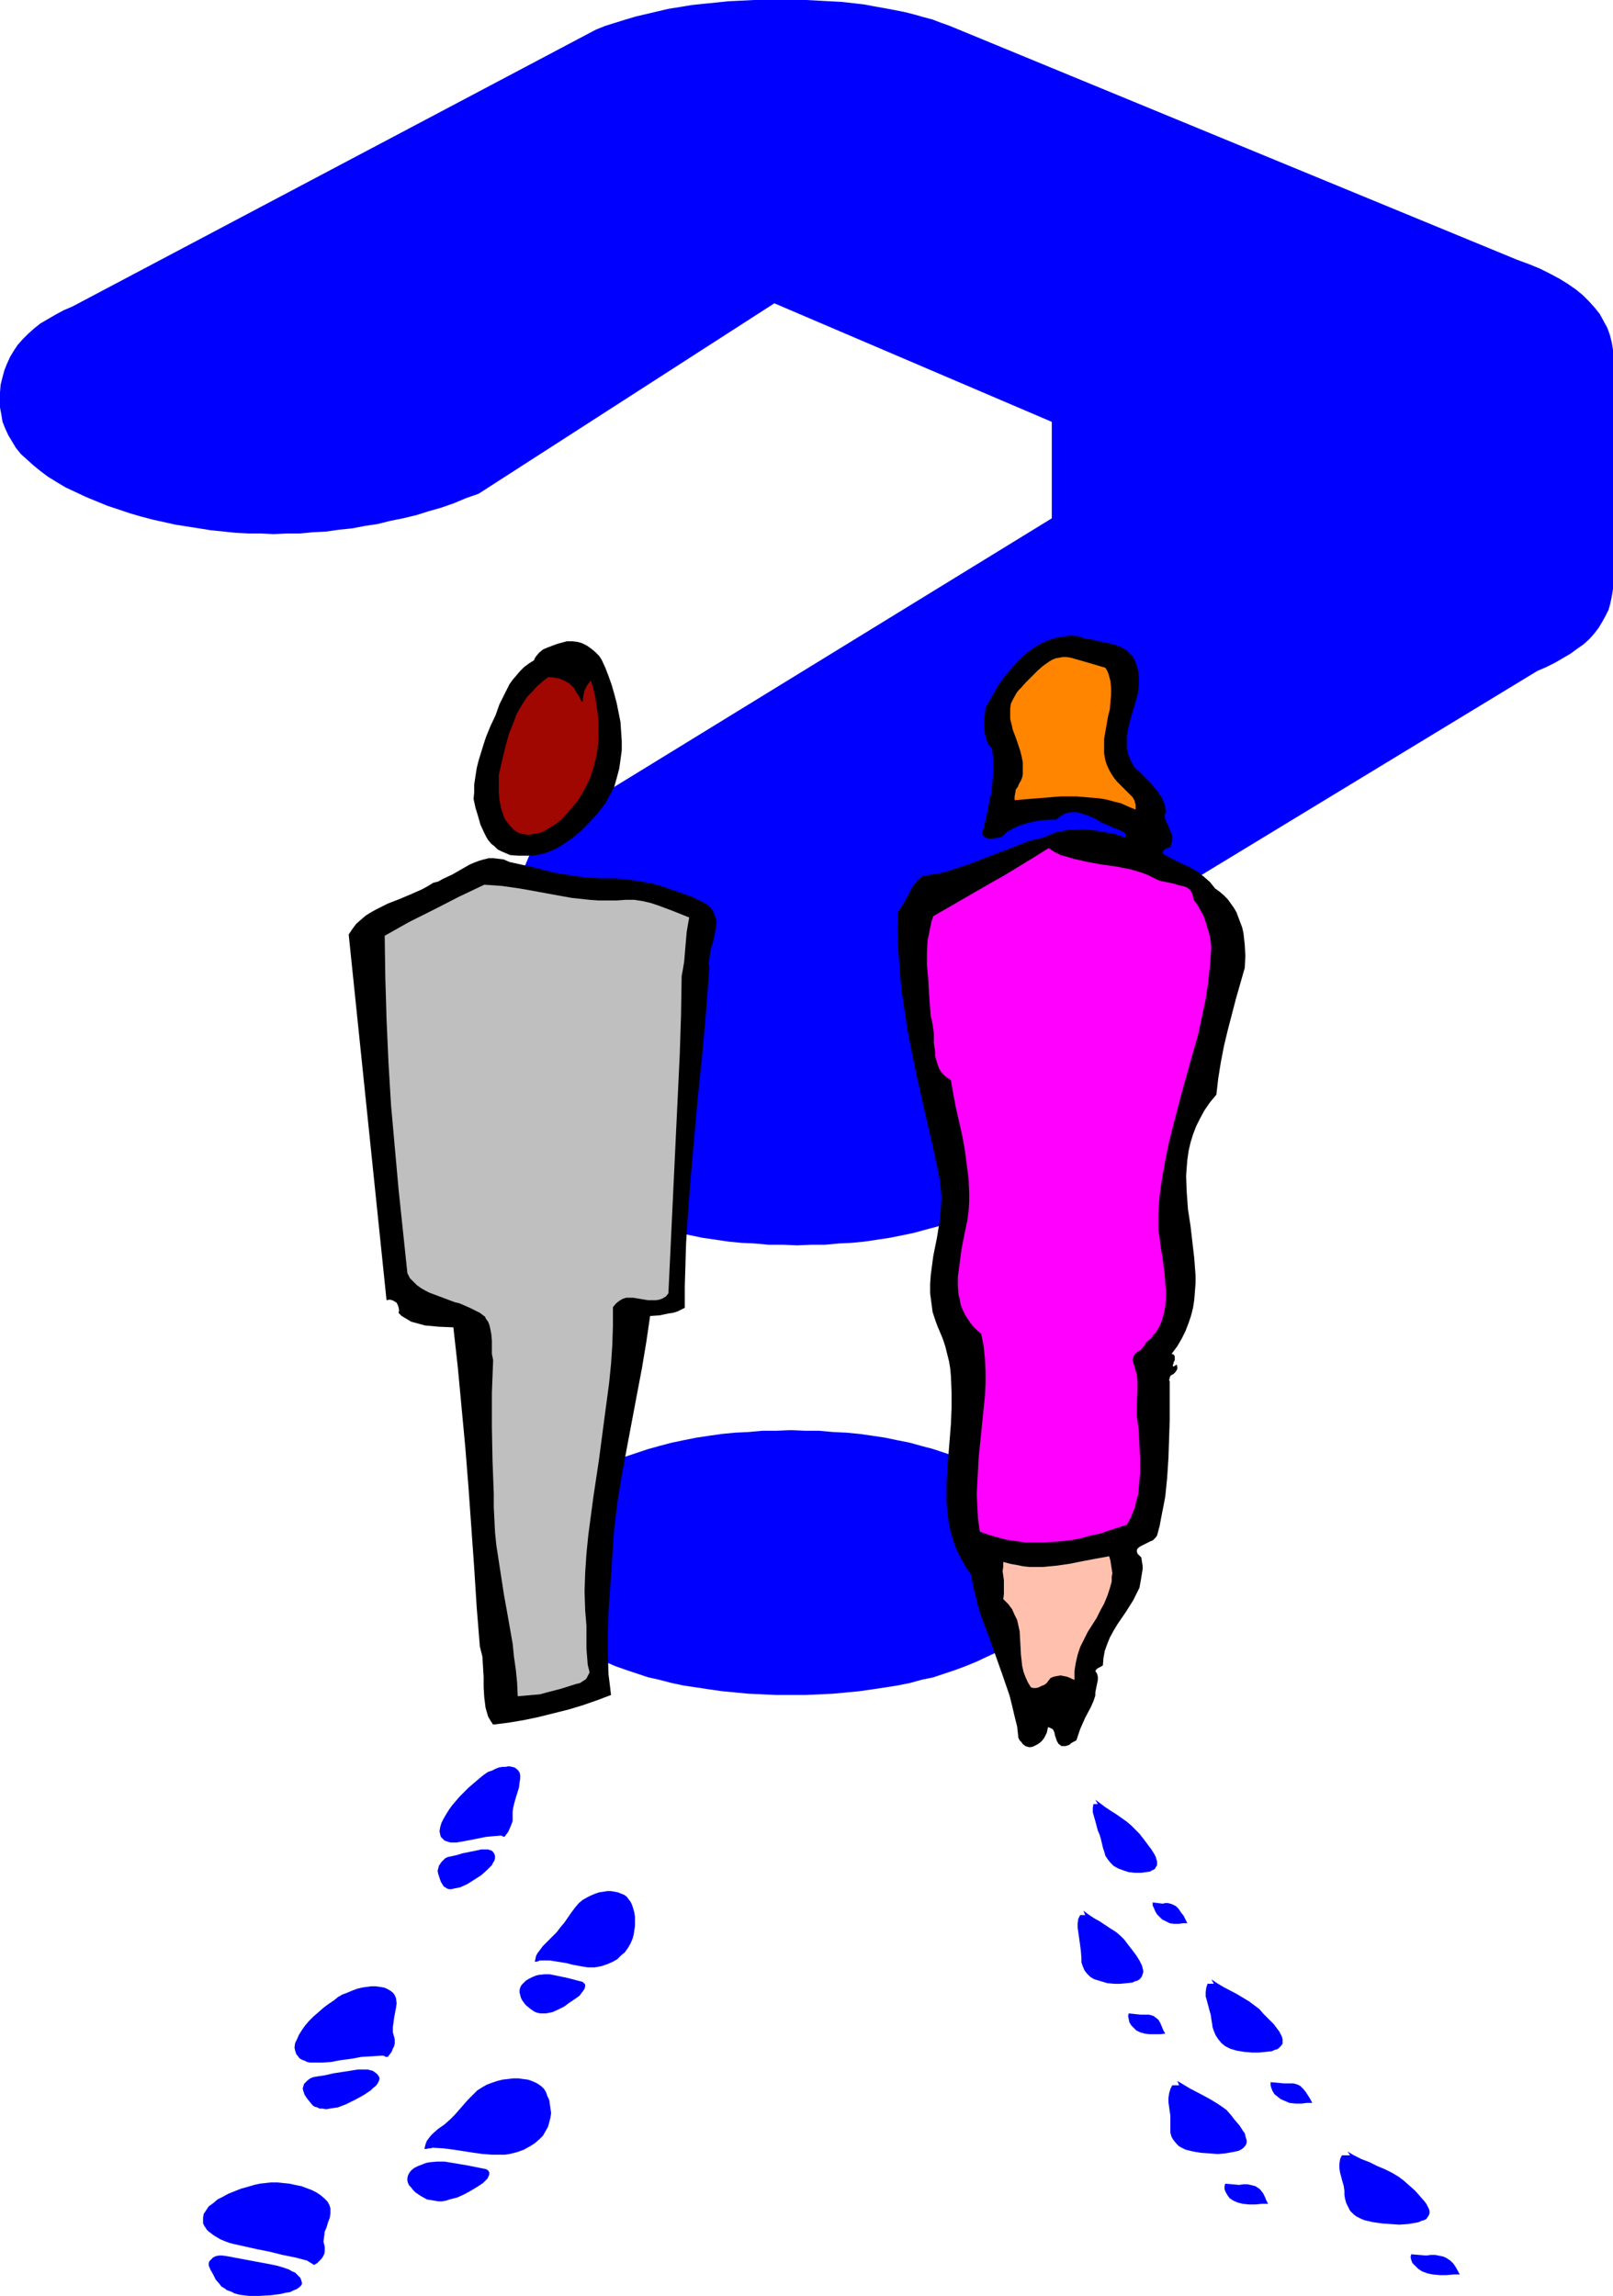
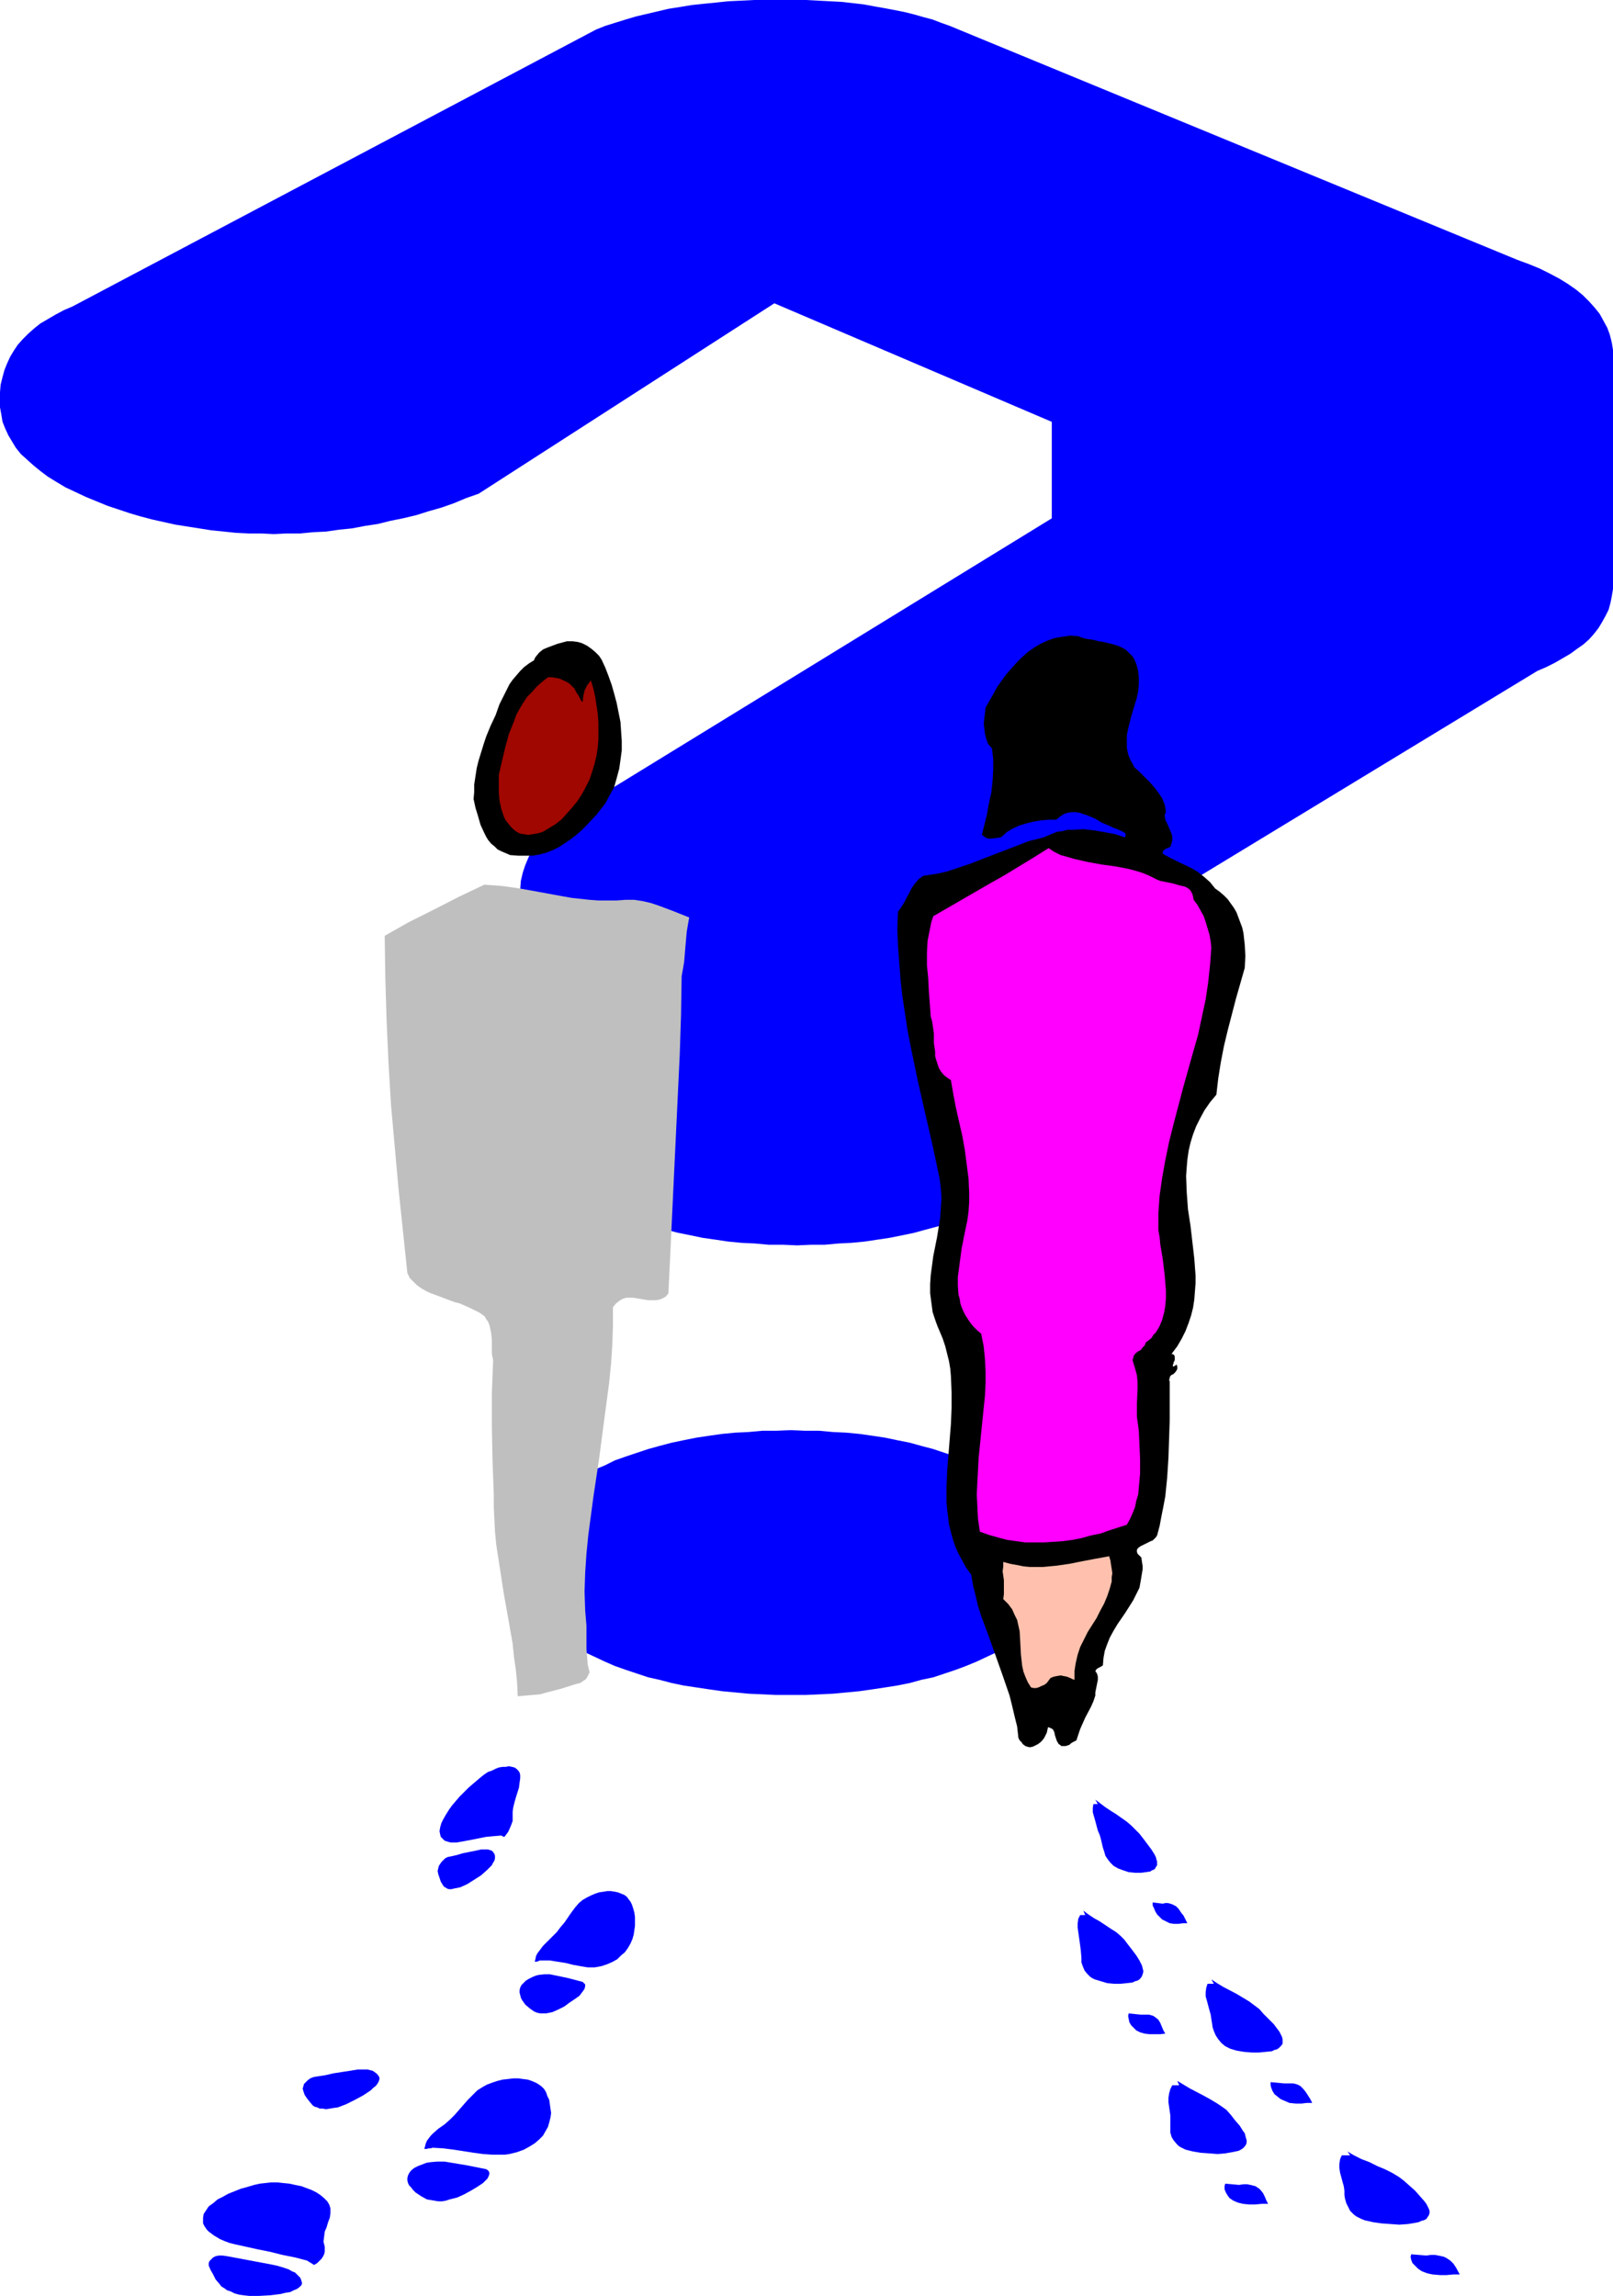
<svg xmlns="http://www.w3.org/2000/svg" xmlns:ns1="http://sodipodi.sourceforge.net/DTD/sodipodi-0.dtd" xmlns:ns2="http://www.inkscape.org/namespaces/inkscape" version="1.0" width="109.353mm" height="155.668mm" id="svg30" ns1:docname="Unknown Future.wmf">
  <ns1:namedview id="namedview30" pagecolor="#ffffff" bordercolor="#000000" borderopacity="0.25" ns2:showpageshadow="2" ns2:pageopacity="0.0" ns2:pagecheckerboard="0" ns2:deskcolor="#d1d1d1" ns2:document-units="mm" />
  <defs id="defs1">
    <pattern id="WMFhbasepattern" patternUnits="userSpaceOnUse" width="6" height="6" x="0" y="0" />
  </defs>
  <path style="fill:#0000ff;fill-opacity:1;fill-rule:evenodd;stroke:none" d="m 393.915,171.933 -118.595,72.07 v 41.529 1.778 l -0.323,1.616 -0.323,1.616 -0.646,1.616 -0.808,1.454 -0.808,1.616 -1.131,1.616 -1.293,1.293 -1.293,1.454 -1.616,1.454 -1.777,1.454 -1.939,1.454 -1.939,1.293 -2.262,1.293 -2.424,1.293 -2.585,1.293 -2.585,1.131 -2.747,1.131 -2.747,1.131 -2.908,0.97 -2.908,0.808 -3.07,0.808 -2.908,0.808 -3.07,0.646 -3.231,0.646 -3.231,0.485 -3.231,0.485 -3.393,0.323 -3.231,0.162 -3.555,0.323 h -3.393 l -3.716,0.162 -3.555,-0.162 h -3.716 l -3.555,-0.323 -3.393,-0.162 -3.393,-0.323 -3.231,-0.485 -3.393,-0.485 -3.07,-0.646 -3.231,-0.646 -3.07,-0.808 -2.908,-0.808 -2.908,-0.808 -2.747,-0.97 -2.747,-1.131 -2.747,-1.131 -2.585,-1.131 -2.585,-1.293 -2.424,-1.293 -2.1,-1.293 -1.939,-1.293 -1.939,-1.454 -1.777,-1.454 -1.454,-1.454 -1.293,-1.454 -1.293,-1.293 -1.131,-1.616 -0.808,-1.616 -0.808,-1.454 -0.485,-1.616 -0.485,-1.616 -0.162,-1.616 -0.162,-1.778 v -55.426 l 0.162,-2.262 0.162,-2.101 0.485,-2.101 0.646,-1.939 0.808,-1.939 0.969,-1.939 1.131,-1.778 1.293,-1.778 1.293,-1.616 1.777,-1.616 1.777,-1.454 1.939,-1.454 2.1,-1.454 2.424,-1.293 2.424,-1.293 2.747,-1.131 114.232,-70.131 v -24.723 l -71.092,-30.379 -75.778,48.801 -3.231,1.131 -3.07,1.293 -3.231,1.131 -3.393,0.97 -3.07,0.97 -3.393,0.808 -3.231,0.646 -3.231,0.808 -3.231,0.485 -3.393,0.646 -3.231,0.323 -3.393,0.485 -3.231,0.162 -3.393,0.323 h -3.393 l -3.393,0.162 -3.231,-0.162 h -3.231 l -3.231,-0.162 -3.07,-0.323 -3.231,-0.323 -3.07,-0.485 -3.07,-0.485 -3.07,-0.485 -2.908,-0.646 -2.908,-0.646 -3.07,-0.808 -2.747,-0.808 -2.908,-0.97 -2.908,-0.97 -2.747,-1.131 -2.747,-1.131 -2.747,-1.293 -2.424,-1.131 -2.424,-1.454 -2.1,-1.293 -1.939,-1.454 -1.777,-1.454 -1.616,-1.454 -1.616,-1.454 -1.293,-1.616 -0.969,-1.616 -0.969,-1.616 -0.808,-1.778 -0.646,-1.616 -0.323,-1.939 L 0,104.388 v -1.939 -1.939 l 0.162,-1.939 0.485,-1.939 0.485,-1.778 0.646,-1.616 0.808,-1.778 0.969,-1.616 0.969,-1.454 1.293,-1.454 1.454,-1.454 1.454,-1.293 1.616,-1.293 1.939,-1.131 1.939,-1.131 2.1,-1.131 2.262,-0.97 134.106,-70.939 2.424,-0.97 2.585,-0.808 2.585,-0.808 2.747,-0.808 2.747,-0.646 2.747,-0.646 2.747,-0.646 3.07,-0.485 2.908,-0.485 3.07,-0.323 3.231,-0.323 3.07,-0.323 3.393,-0.162 L 193.241,0 h 3.393 3.555 3.231 3.07 l 3.07,0.162 6.14,0.323 5.655,0.646 2.585,0.485 2.747,0.485 2.585,0.485 2.424,0.485 2.585,0.646 2.262,0.646 2.424,0.646 2.1,0.808 2.262,0.808 145.416,59.95 3.07,1.131 2.747,1.131 2.585,1.293 2.424,1.293 2.1,1.293 2.1,1.454 1.777,1.454 1.616,1.616 1.454,1.616 1.293,1.616 0.969,1.778 0.969,1.778 0.646,1.778 0.485,1.939 0.323,1.939 v 1.939 57.526 1.778 l -0.323,1.939 -0.323,1.616 -0.485,1.778 -0.808,1.616 -0.808,1.454 -0.969,1.616 -1.131,1.454 -1.293,1.454 -1.454,1.293 -1.616,1.131 -1.777,1.293 -1.939,1.131 -1.939,1.131 -2.262,1.131 z" id="path1" />
  <path style="fill:#0000ff;fill-opacity:1;fill-rule:evenodd;stroke:none" d="m 202.613,366.489 3.716,0.162 h 3.555 l 3.555,0.323 3.393,0.162 3.393,0.323 3.393,0.485 3.231,0.485 3.07,0.646 3.231,0.646 2.908,0.808 3.07,0.808 2.908,0.97 2.908,0.97 2.585,0.97 2.747,1.293 2.747,1.131 2.424,1.293 2.424,1.293 2.1,1.454 1.939,1.293 1.939,1.454 1.777,1.454 1.454,1.454 1.454,1.454 1.131,1.616 1.131,1.454 0.808,1.616 0.808,1.616 0.485,1.616 0.485,1.778 0.162,1.616 0.162,1.778 -0.162,1.616 -0.162,1.778 -0.485,1.616 -0.485,1.616 -0.808,1.616 -0.808,1.616 -1.131,1.454 -1.131,1.616 -1.454,1.454 -1.454,1.454 -1.777,1.293 -1.939,1.454 -1.939,1.293 -2.1,1.293 -2.424,1.293 -2.424,1.131 -2.747,1.293 -2.747,1.131 -2.585,0.97 -2.908,0.97 -2.908,0.97 -3.07,0.646 -2.908,0.808 -3.231,0.646 -3.07,0.485 -3.231,0.485 -3.393,0.485 -3.393,0.323 -3.393,0.323 -3.555,0.162 -3.555,0.162 h -3.716 -3.716 l -3.555,-0.162 -3.555,-0.162 -3.393,-0.323 -3.393,-0.323 -3.393,-0.485 -3.231,-0.485 -3.231,-0.485 -3.07,-0.646 -3.07,-0.808 -2.908,-0.646 -2.908,-0.97 -2.908,-0.97 -2.747,-0.97 -2.585,-1.131 -2.747,-1.293 -2.424,-1.131 -2.424,-1.293 -2.1,-1.293 -2.1,-1.293 -1.777,-1.454 -1.777,-1.293 -1.454,-1.454 -1.454,-1.454 -1.131,-1.616 -1.131,-1.454 -0.808,-1.616 -0.808,-1.616 -0.485,-1.616 -0.485,-1.616 -0.162,-1.778 -0.162,-1.616 0.162,-1.778 0.162,-1.616 0.485,-1.778 0.485,-1.616 0.808,-1.616 0.808,-1.616 1.131,-1.454 1.131,-1.616 1.454,-1.454 1.454,-1.454 1.777,-1.454 1.777,-1.454 2.1,-1.293 2.1,-1.454 2.424,-1.293 2.424,-1.293 2.747,-1.131 2.585,-1.293 2.747,-0.97 2.908,-0.97 2.908,-0.97 2.908,-0.808 3.07,-0.808 3.07,-0.646 3.231,-0.646 3.231,-0.485 3.393,-0.485 3.393,-0.323 3.393,-0.162 3.555,-0.323 h 3.555 z" id="path2" />
  <path style="fill:#000000;fill-opacity:1;fill-rule:evenodd;stroke:none" d="m 154.141,169.024 0.969,2.101 0.808,2.101 0.808,2.262 0.646,2.262 0.646,2.424 0.485,2.424 0.485,2.424 0.162,2.424 0.162,2.424 v 2.424 l -0.323,2.424 -0.323,2.262 -0.646,2.424 -0.646,2.262 -1.131,2.101 -1.131,2.101 -2.262,2.909 -2.585,2.747 -1.293,1.293 -1.293,1.131 -1.454,1.131 -1.454,0.97 -1.454,0.97 -1.616,0.808 -1.616,0.646 -1.777,0.485 -1.777,0.323 h -1.777 -1.939 l -2.1,-0.162 -1.131,-0.485 -1.131,-0.485 -0.969,-0.485 -0.808,-0.808 -0.808,-0.646 -0.808,-0.97 -0.485,-0.808 -0.485,-0.97 -0.969,-2.101 -0.646,-2.262 -0.646,-2.101 -0.485,-2.262 0.162,-1.778 v -1.939 l 0.323,-2.101 0.323,-2.101 0.485,-1.939 0.646,-2.101 0.646,-2.101 0.646,-1.939 1.131,-2.747 1.293,-2.747 0.969,-2.747 1.293,-2.585 1.293,-2.585 0.808,-1.131 0.969,-1.131 0.969,-1.131 0.969,-0.97 1.293,-0.97 1.293,-0.808 0.162,-0.485 0.323,-0.485 0.808,-0.97 0.969,-0.808 1.131,-0.485 1.293,-0.485 1.293,-0.485 2.424,-0.646 h 1.454 l 1.293,0.162 1.131,0.323 1.293,0.646 1.131,0.808 0.969,0.808 0.969,0.97 z" id="path3" />
  <path style="fill:#000000;fill-opacity:1;fill-rule:evenodd;stroke:none" d="m 291.155,170.155 0.485,1.778 0.162,1.778 v 1.616 l -0.162,1.778 -0.323,1.616 -0.485,1.616 -0.969,3.232 -0.808,3.232 -0.323,1.616 v 1.616 1.616 l 0.323,1.616 0.646,1.616 0.485,0.808 0.485,0.97 1.293,1.131 1.293,1.293 1.293,1.293 1.131,1.293 1.131,1.454 0.969,1.454 0.646,1.616 0.162,0.808 0.162,0.97 -0.162,0.485 -0.162,0.485 0.162,1.131 0.485,0.97 0.485,1.131 0.485,1.131 0.323,0.97 v 0.646 0.485 l -0.162,0.646 -0.162,0.485 -0.162,0.485 -0.323,0.162 -0.808,0.323 -0.485,0.323 -0.162,0.162 -0.162,0.323 v 0.485 l 1.777,0.97 1.939,0.97 3.716,1.778 1.616,0.97 1.616,1.293 1.454,1.293 0.646,0.808 0.646,0.808 1.131,0.808 1.131,0.97 0.969,0.97 0.808,1.131 0.808,1.131 0.646,1.131 0.485,1.293 0.485,1.293 0.485,1.293 0.323,1.454 0.323,2.909 0.162,2.909 -0.162,3.07 -2.262,7.918 -2.1,8.08 -0.969,4.04 -0.808,4.201 -0.646,4.04 -0.485,4.201 -1.616,1.939 -1.454,2.101 -1.131,2.101 -0.969,1.939 -0.808,2.101 -0.646,2.101 -0.485,2.101 -0.323,2.262 -0.162,1.939 -0.162,2.262 0.162,4.201 0.323,4.363 0.646,4.201 0.485,4.201 0.485,4.201 0.323,4.363 v 1.939 l -0.162,2.101 -0.162,2.101 -0.323,2.101 -0.485,1.939 -0.646,1.939 -0.808,2.101 -0.969,1.939 -1.131,1.939 -1.454,1.939 0.485,0.162 0.162,0.162 0.162,0.323 v 0.323 0.646 l -0.323,0.646 v 0.323 l -0.162,0.162 v 0.323 0 0.162 h 0.162 l 0.323,-0.162 0.485,-0.323 0.162,0.485 v 0.323 0.323 l -0.162,0.323 -0.323,0.485 -0.485,0.485 -0.646,0.323 -0.323,0.485 v 0.323 l -0.162,0.323 0.162,0.485 v 0.485 4.686 4.686 l -0.162,4.848 -0.162,4.848 -0.323,5.009 -0.485,4.848 -0.485,2.585 -0.485,2.424 -0.485,2.585 -0.646,2.424 -0.323,0.485 -0.323,0.323 -0.485,0.485 -0.485,0.162 -2.262,1.131 -0.323,0.162 -0.485,0.323 -0.323,0.323 -0.162,0.323 v 0.485 l 0.162,0.485 0.485,0.485 0.485,0.485 0.162,1.131 0.162,0.97 v 0.97 l -0.162,0.97 -0.323,1.939 -0.323,1.778 -0.808,1.616 -0.808,1.616 -1.939,3.07 -2.1,3.07 -0.969,1.616 -0.969,1.778 -0.646,1.616 -0.646,1.778 -0.323,1.778 -0.162,1.939 -0.485,0.323 -0.646,0.323 -0.485,0.323 -0.323,0.485 0.323,0.485 0.162,0.323 0.162,0.646 v 0.808 l -0.162,0.808 -0.162,0.808 -0.162,0.808 -0.162,0.808 v 0.808 l -0.485,1.454 -0.646,1.454 -1.454,2.747 -1.293,2.909 -0.485,1.454 -0.485,1.454 -0.969,0.485 -0.485,0.323 -0.323,0.323 -0.969,0.323 h -0.646 -0.485 l -0.323,-0.323 -0.323,-0.162 -0.485,-0.808 -0.485,-1.454 -0.162,-0.808 -0.323,-0.646 -0.162,-0.162 -0.323,-0.162 -0.323,-0.162 -0.485,-0.162 -0.323,1.454 -0.323,0.646 -0.323,0.646 -0.485,0.646 -0.485,0.485 -0.646,0.485 -0.646,0.323 -0.646,0.323 -0.808,0.162 -0.646,-0.162 -0.485,-0.162 -0.646,-0.485 -0.323,-0.485 -0.485,-0.485 -0.323,-0.646 -0.323,-2.909 -0.646,-2.585 -0.646,-2.747 -0.646,-2.585 -1.777,-5.171 -1.777,-5.009 -1.777,-5.009 -1.939,-5.171 -0.808,-2.585 -0.646,-2.747 -0.646,-2.585 -0.485,-2.747 -1.293,-1.778 -0.969,-1.778 -0.969,-1.778 -0.808,-1.778 -0.646,-1.939 -0.485,-1.778 -0.485,-1.939 -0.485,-3.878 -0.162,-1.939 v -3.878 l 0.162,-4.04 0.323,-4.04 0.323,-4.04 0.323,-4.04 0.162,-4.04 v -4.04 l -0.162,-4.04 -0.162,-1.939 -0.323,-1.939 -0.485,-1.939 -0.485,-1.939 -0.646,-1.939 -0.808,-1.939 -0.485,-1.131 -0.485,-1.293 -0.808,-2.424 -0.323,-2.424 -0.323,-2.424 v -2.424 l 0.162,-2.262 0.323,-2.424 0.323,-2.424 0.485,-2.424 0.485,-2.424 0.808,-5.009 0.162,-2.424 0.162,-2.585 -0.162,-2.424 -0.323,-2.585 -1.777,-8.403 -1.939,-8.403 -1.939,-8.564 -1.777,-8.564 -0.808,-4.201 -0.646,-4.363 -0.646,-4.201 -0.485,-4.363 -0.323,-4.363 -0.323,-4.201 -0.162,-4.363 0.162,-4.363 0.808,-1.131 0.808,-1.293 0.646,-1.293 0.646,-1.131 0.646,-1.293 0.808,-1.131 0.969,-1.131 0.485,-0.323 0.646,-0.485 2.1,-0.323 1.939,-0.323 2.1,-0.485 1.939,-0.646 3.878,-1.293 3.716,-1.454 7.594,-2.909 3.716,-1.454 1.939,-0.485 1.939,-0.485 1.131,-0.485 1.131,-0.485 1.293,-0.485 1.293,-0.162 1.293,-0.323 h 1.293 l 2.747,-0.162 2.908,0.323 2.747,0.485 2.585,0.485 2.424,0.808 0.162,-0.485 v -0.323 l -0.162,-0.323 -0.323,-0.162 -0.485,-0.323 -0.485,-0.162 -0.323,-0.162 -0.323,-0.162 -0.969,-0.323 -0.969,-0.485 -1.939,-0.808 -1.939,-1.131 -1.939,-0.808 -0.969,-0.323 -0.969,-0.323 -0.969,-0.162 h -1.131 l -0.969,0.162 -0.969,0.323 -0.969,0.646 -0.969,0.808 h -1.939 l -1.939,0.162 -1.939,0.323 -1.939,0.485 -1.616,0.485 -1.777,0.808 -1.616,0.97 -0.646,0.646 -0.808,0.646 -2.424,0.323 h -0.646 l -0.646,-0.162 -0.485,-0.323 -0.646,-0.485 0.323,-1.293 0.323,-1.293 0.646,-2.585 0.485,-2.747 0.646,-2.909 0.323,-2.909 0.162,-2.909 v -2.747 l -0.162,-1.454 -0.162,-1.293 -0.969,-1.131 -0.485,-1.293 -0.323,-1.293 -0.162,-1.293 -0.162,-1.454 0.162,-1.293 0.323,-2.747 1.939,-3.393 0.969,-1.778 1.131,-1.616 1.293,-1.778 1.293,-1.454 1.293,-1.454 1.454,-1.454 1.454,-1.293 1.616,-1.131 1.616,-0.97 1.777,-0.808 1.777,-0.646 1.939,-0.323 2.1,-0.323 2.1,0.162 0.808,0.323 1.131,0.323 2.1,0.323 1.131,0.323 1.131,0.162 2.1,0.485 1.131,0.323 0.969,0.323 0.969,0.485 0.808,0.485 0.808,0.808 0.808,0.808 0.485,0.808 z" id="path4" />
  <path style="fill:#a00700;fill-opacity:1;fill-rule:evenodd;stroke:none" d="m 147.193,176.458 0.485,0.97 0.323,0.485 0.323,0.485 0.485,0.97 0.162,0.323 0.323,0.162 0.162,-1.454 0.323,-1.454 0.323,-0.646 0.323,-0.646 0.485,-0.646 0.485,-0.646 0.646,2.101 0.485,2.101 0.323,2.262 0.323,2.101 0.162,2.262 v 2.101 2.101 l -0.162,2.101 -0.323,2.101 -0.485,2.101 -0.646,2.101 -0.646,1.939 -0.969,1.939 -0.969,1.778 -1.131,1.778 -1.454,1.778 -1.293,1.454 -1.293,1.454 -1.616,1.293 -1.616,0.97 -1.616,0.97 -0.969,0.323 -0.808,0.162 -0.969,0.162 -0.969,0.162 -0.969,-0.162 -1.131,-0.162 -0.969,-0.485 -0.808,-0.646 -0.646,-0.646 -0.646,-0.808 -0.646,-0.808 -0.485,-0.97 -0.323,-0.97 -0.323,-0.97 -0.485,-2.262 -0.162,-2.101 v -2.262 -2.101 l 0.808,-3.555 0.808,-3.393 0.969,-3.555 0.646,-1.616 0.646,-1.616 0.646,-1.778 0.808,-1.454 0.969,-1.616 0.969,-1.454 1.293,-1.293 1.131,-1.293 1.454,-1.293 1.454,-1.131 h 0.969 l 0.969,0.162 0.969,0.162 1.777,0.808 0.808,0.485 0.646,0.646 z" id="path5" />
-   <path style="fill:#ff8400;fill-opacity:1;fill-rule:evenodd;stroke:none" d="m 283.238,171.125 0.485,0.808 0.323,0.808 0.485,1.778 0.162,1.778 v 1.778 l -0.162,1.778 -0.162,1.939 -0.485,1.939 -0.323,1.939 -0.323,1.778 -0.323,1.939 v 1.778 1.939 l 0.323,1.778 0.323,0.97 0.323,0.808 0.485,0.97 0.485,0.808 0.646,0.97 0.646,0.808 0.808,0.808 0.808,0.808 1.616,1.616 0.808,0.808 0.485,0.808 0.162,0.646 0.162,0.485 v 0.646 0.646 l -1.939,-0.808 -1.777,-0.808 -1.939,-0.485 -1.777,-0.485 -1.939,-0.323 -1.939,-0.162 -1.939,-0.162 -1.939,-0.162 h -4.039 l -3.878,0.323 -4.039,0.323 -3.878,0.323 v -0.97 l 0.162,-0.808 0.162,-0.97 0.485,-0.646 0.323,-0.808 0.485,-0.808 0.323,-0.808 0.162,-0.808 v -1.616 -1.454 l -0.323,-1.616 -0.323,-1.293 -0.969,-2.909 -0.969,-2.585 -0.323,-1.454 -0.323,-1.293 v -1.293 -1.293 l 0.162,-1.293 0.646,-1.293 0.808,-1.454 0.485,-0.646 0.646,-0.646 1.293,-1.454 1.454,-1.454 1.454,-1.454 1.454,-1.293 1.616,-1.131 0.808,-0.485 0.808,-0.323 0.969,-0.162 0.808,-0.162 h 1.131 l 0.969,0.162 4.524,1.293 z" id="path6" />
-   <path style="fill:#000000;fill-opacity:1;fill-rule:evenodd;stroke:none" d="m 154.141,225.096 h 1.777 1.777 l 3.393,0.323 3.231,0.485 3.393,0.646 3.07,0.97 3.231,1.131 3.231,1.131 2.908,1.454 0.646,0.323 0.646,0.485 0.808,0.808 0.646,0.97 0.323,0.97 0.323,0.97 v 0.97 l -0.162,1.131 -0.162,1.131 -0.485,2.262 -0.646,2.101 -0.162,1.131 -0.162,1.131 -0.162,1.131 0.162,1.131 -0.808,10.827 -0.969,10.988 -1.131,10.988 -0.969,10.827 -0.969,10.988 -0.808,10.827 -0.323,5.494 -0.162,5.494 -0.162,5.333 v 5.494 l -0.969,0.485 -0.969,0.485 -1.131,0.323 -1.131,0.162 -2.262,0.485 -2.424,0.162 -0.969,6.625 -1.131,6.787 -1.293,6.787 -2.585,13.735 -1.293,6.948 -1.131,6.948 -0.808,6.787 -1.454,21.168 -0.162,5.332 v 5.333 l 0.162,5.333 0.323,2.585 0.323,2.747 -3.393,1.293 -3.716,1.293 -3.716,1.131 -3.878,0.97 -3.878,0.97 -3.878,0.808 -3.878,0.646 -3.878,0.485 -0.646,-0.97 -0.646,-1.131 -0.323,-1.131 -0.323,-1.131 -0.162,-1.293 -0.162,-1.293 -0.162,-2.585 v -2.585 l -0.162,-2.747 -0.162,-2.585 -0.323,-1.293 -0.323,-1.293 -0.808,-10.019 -0.646,-10.18 -1.454,-20.522 -0.808,-10.18 -0.969,-10.342 -0.969,-10.342 -1.131,-10.18 -3.716,-0.162 -1.777,-0.162 -1.777,-0.162 -1.777,-0.485 -1.777,-0.485 -0.808,-0.485 -0.808,-0.485 -0.808,-0.485 -0.808,-0.808 0.162,-0.646 -0.162,-0.808 -0.162,-0.485 -0.323,-0.646 -0.485,-0.323 -0.646,-0.323 -0.646,-0.162 -0.808,0.162 -2.424,-23.431 -2.424,-23.431 -2.424,-23.431 -2.424,-23.431 0.969,-1.454 0.969,-1.293 1.293,-1.131 1.131,-0.97 1.293,-0.808 1.454,-0.808 2.908,-1.454 2.908,-1.131 3.07,-1.293 2.908,-1.293 1.454,-0.808 1.293,-0.808 1.293,-0.323 1.131,-0.646 2.424,-1.131 2.262,-1.293 2.262,-1.293 1.131,-0.485 1.293,-0.485 1.131,-0.323 1.293,-0.323 h 1.293 l 1.293,0.162 1.293,0.162 1.454,0.646 5.817,1.293 5.655,1.454 3.07,0.485 2.908,0.485 3.07,0.323 z" id="path7" />
  <path style="fill:#bfbfbf;fill-opacity:1;fill-rule:evenodd;stroke:none" d="m 160.28,230.591 h 2.262 l 2.1,0.323 2.1,0.485 1.939,0.646 3.878,1.454 4.039,1.616 -0.323,1.778 -0.323,1.939 -0.323,3.717 -0.323,3.878 -0.323,1.939 -0.323,1.778 -0.162,10.019 -0.323,10.019 -0.485,10.18 -0.485,10.18 -0.485,10.18 -0.969,20.522 -0.485,10.18 -0.646,0.808 -0.808,0.485 -0.808,0.323 -0.969,0.162 h -0.969 -0.969 l -1.939,-0.323 -1.939,-0.323 h -0.808 -0.969 l -0.969,0.323 -0.808,0.485 -0.808,0.646 -0.808,0.97 v 4.848 l -0.162,4.848 -0.323,4.848 -0.485,4.848 -1.293,9.695 -1.293,9.857 -1.454,9.695 -0.646,4.848 -0.646,4.848 -0.485,4.848 -0.323,4.848 -0.162,4.848 0.162,4.848 0.162,1.939 0.162,1.939 v 3.878 2.101 l 0.162,1.939 0.162,2.101 0.485,1.939 -0.323,0.646 -0.323,0.646 -0.323,0.485 -0.485,0.323 -0.969,0.646 -0.646,0.162 -0.646,0.162 -3.555,1.131 -3.716,0.97 -1.777,0.485 -1.939,0.162 -1.777,0.162 -1.939,0.162 -0.162,-3.555 -0.323,-3.232 -0.485,-3.393 -0.323,-3.232 -1.131,-6.464 -1.131,-6.302 -0.969,-6.302 -0.969,-6.302 -0.323,-3.232 -0.162,-3.232 -0.162,-3.232 v -3.393 l -0.323,-8.564 -0.162,-8.564 v -8.726 l 0.323,-8.403 -0.323,-1.616 v -3.393 l -0.162,-1.778 -0.323,-1.616 -0.162,-0.646 -0.323,-0.808 -0.485,-0.646 -0.323,-0.646 -0.646,-0.485 -0.646,-0.485 -1.293,-0.646 -1.293,-0.646 -2.585,-1.131 -1.293,-0.323 -1.293,-0.485 -2.585,-0.97 -2.585,-0.97 -0.969,-0.485 -1.131,-0.646 -1.131,-0.808 -0.808,-0.808 -0.969,-0.97 -0.646,-1.293 -2.262,-21.492 -0.969,-10.827 -0.969,-10.827 -0.646,-10.827 -0.485,-10.827 -0.323,-10.827 -0.162,-10.827 6.301,-3.555 6.463,-3.232 6.301,-3.232 6.463,-3.07 2.262,0.162 2.262,0.162 4.524,0.646 4.524,0.808 4.362,0.808 4.524,0.808 4.524,0.485 2.262,0.162 h 2.262 2.424 z" id="path8" />
  <path style="fill:#ff00ff;fill-opacity:1;fill-rule:evenodd;stroke:none" d="m 295.84,225.096 0.646,0.323 0.808,0.323 1.616,0.323 0.808,0.162 0.808,0.162 1.616,0.485 1.454,0.323 0.646,0.323 0.646,0.485 0.323,0.485 0.323,0.646 0.162,0.646 0.162,0.808 0.969,1.293 0.808,1.454 0.808,1.454 0.485,1.454 0.485,1.616 0.485,1.616 0.323,1.778 0.162,1.616 -0.162,2.262 -0.162,2.101 -0.485,4.525 -0.646,4.363 -0.969,4.525 -0.969,4.525 -1.293,4.525 -2.585,9.211 -2.424,9.211 -1.131,4.525 -0.969,4.686 -0.808,4.525 -0.646,4.525 -0.323,4.525 v 2.101 2.262 l 0.323,1.778 0.162,1.778 0.646,3.878 0.485,4.04 0.162,1.939 0.162,2.101 v 1.939 l -0.162,1.939 -0.323,1.778 -0.485,1.778 -0.646,1.616 -0.969,1.616 -0.646,0.646 -0.485,0.808 -0.808,0.646 -0.646,0.485 -0.162,0.485 -0.162,0.323 -0.485,0.485 -0.485,0.646 -0.646,0.323 -0.646,0.485 -0.485,0.646 -0.162,0.646 -0.162,0.485 0.162,0.485 0.485,1.616 0.485,1.778 0.162,1.778 v 1.778 l -0.162,3.555 v 1.778 1.778 l 0.485,3.555 0.162,3.717 0.162,3.555 v 3.717 l -0.162,1.778 -0.162,1.778 -0.162,1.778 -0.485,1.616 -0.323,1.616 -0.646,1.616 -0.646,1.454 -0.808,1.454 -4.524,1.454 -2.262,0.808 -2.424,0.485 -2.262,0.646 -2.424,0.485 -2.424,0.323 -2.424,0.162 -2.424,0.162 h -2.424 -2.424 l -2.424,-0.323 -2.262,-0.323 -2.424,-0.646 -2.262,-0.646 -2.262,-0.808 -0.485,-3.232 -0.162,-3.232 -0.162,-3.07 0.162,-3.232 0.162,-3.07 0.162,-3.07 1.293,-12.766 0.323,-3.07 0.162,-3.232 v -3.07 l -0.162,-3.232 -0.323,-3.232 -0.646,-3.232 -0.969,-0.808 -0.969,-0.97 -0.808,-0.97 -0.646,-0.97 -0.646,-0.97 -0.485,-0.97 -0.485,-1.131 -0.323,-0.97 -0.162,-1.131 -0.323,-1.131 -0.162,-2.262 v -2.262 l 0.323,-2.424 0.323,-2.424 0.323,-2.424 0.969,-4.848 0.485,-2.262 0.323,-2.424 0.162,-2.424 v -2.262 l -0.162,-3.717 -0.485,-3.717 -0.485,-3.717 -0.646,-3.555 -1.616,-7.11 -0.646,-3.393 -0.646,-3.717 -0.969,-0.646 -0.808,-0.646 -0.808,-0.97 -0.485,-0.808 -0.323,-0.97 -0.323,-0.97 -0.323,-1.131 v -1.131 l -0.323,-2.262 v -2.424 l -0.323,-2.262 -0.162,-0.97 -0.323,-1.131 -0.485,-6.625 -0.162,-3.232 -0.323,-3.232 v -3.232 l 0.162,-3.07 0.323,-1.616 0.323,-1.616 0.323,-1.616 0.485,-1.454 7.271,-4.201 7.271,-4.201 3.716,-2.101 3.716,-2.262 3.716,-2.262 3.878,-2.424 1.454,0.97 1.616,0.808 1.777,0.485 1.616,0.485 3.555,0.808 3.555,0.646 3.555,0.485 3.393,0.646 1.777,0.485 1.616,0.485 1.616,0.646 z" id="path9" />
  <path style="fill:#ffc1ad;fill-opacity:1;fill-rule:evenodd;stroke:none" d="m 284.207,398.807 0.323,1.131 0.162,1.131 0.162,0.97 0.162,1.131 -0.162,0.97 v 1.131 l -0.485,1.778 -0.646,1.939 -0.808,1.939 -0.969,1.778 -0.969,1.939 -1.131,1.778 -1.131,1.778 -0.969,1.939 -0.969,1.939 -0.646,1.939 -0.485,2.101 -0.162,0.97 -0.162,1.131 v 1.131 1.131 l -0.485,-0.162 -0.646,-0.323 -0.808,-0.323 -0.808,-0.162 -0.808,-0.162 -0.969,0.162 -0.808,0.162 -0.808,0.323 -0.485,0.646 -0.485,0.646 -0.646,0.485 -0.808,0.323 -0.646,0.323 -0.646,0.162 h -0.646 l -0.646,-0.162 -0.808,-1.293 -0.646,-1.454 -0.485,-1.293 -0.323,-1.454 -0.162,-1.454 -0.162,-1.454 -0.162,-3.07 -0.162,-2.909 -0.323,-1.454 -0.323,-1.454 -0.646,-1.293 -0.646,-1.454 -0.969,-1.293 -1.293,-1.293 0.162,-1.293 v -1.131 -2.424 l -0.162,-1.131 -0.162,-1.131 0.162,-1.293 v -1.131 l 1.777,0.485 1.777,0.323 1.616,0.323 1.616,0.162 h 3.393 l 3.393,-0.323 3.393,-0.485 3.231,-0.646 3.393,-0.646 z" id="path10" />
  <path style="fill:#0000ff;fill-opacity:1;fill-rule:evenodd;stroke:none" d="m 128.289,470.392 -1.939,0.162 -1.777,0.162 -4.039,0.808 -1.777,0.323 -1.777,0.323 h -0.646 -0.808 l -0.646,-0.162 -0.485,-0.162 -0.485,-0.162 -0.323,-0.323 -0.646,-0.646 -0.162,-0.646 -0.162,-0.808 0.162,-0.97 0.323,-1.131 0.485,-0.97 0.646,-1.131 0.808,-1.293 0.808,-1.131 1.939,-2.262 2.262,-2.262 2.262,-1.939 0.969,-0.808 0.808,-0.646 0.969,-0.646 0.969,-0.323 0.969,-0.485 0.808,-0.323 0.969,-0.162 h 0.808 l 0.808,-0.162 0.808,0.162 0.646,0.162 0.485,0.323 0.485,0.485 0.323,0.485 0.162,0.646 v 0.808 l -0.162,1.131 -0.162,1.293 -0.808,2.585 -0.323,1.131 -0.323,1.293 -0.162,1.131 v 1.293 1.131 l -0.485,1.293 -0.646,1.454 -0.969,1.293 h -0.162 l -0.323,-0.162 -0.323,-0.162 z" id="path11" />
  <path style="fill:#0000ff;fill-opacity:1;fill-rule:evenodd;stroke:none" d="m 126.35,474.593 -0.323,-0.323 -0.485,-0.162 -0.485,-0.162 h -0.485 -1.293 l -1.454,0.323 -1.616,0.323 -1.616,0.323 -1.616,0.485 -1.454,0.323 -0.808,0.162 -0.646,0.323 -0.485,0.485 -0.485,0.485 -0.323,0.485 -0.323,0.485 -0.162,0.646 -0.162,0.646 0.162,0.808 0.323,0.97 0.323,0.97 0.485,0.808 0.323,0.485 0.323,0.162 0.485,0.323 0.485,0.162 h 0.646 l 0.646,-0.162 0.808,-0.162 0.808,-0.162 1.777,-0.808 1.777,-1.131 1.777,-1.131 1.454,-1.293 0.646,-0.646 0.646,-0.646 0.323,-0.646 0.323,-0.485 0.162,-0.646 v -0.646 l -0.162,-0.485 z" id="path12" />
-   <path style="fill:#0000ff;fill-opacity:1;fill-rule:evenodd;stroke:none" d="m 97.752,526.787 -2.585,0.162 -2.585,0.162 -2.585,0.485 -1.293,0.162 -1.293,0.162 -2.585,0.485 -2.262,0.162 H 81.433 80.463 79.494 l -0.808,-0.162 -0.646,-0.323 -0.485,-0.162 -0.646,-0.323 -0.323,-0.323 -0.323,-0.485 -0.323,-0.323 -0.323,-0.97 -0.162,-0.808 0.162,-1.131 0.485,-0.97 0.485,-1.131 0.808,-1.293 0.808,-1.131 0.969,-1.131 1.131,-1.131 1.293,-1.131 1.293,-1.131 1.293,-0.97 1.454,-0.97 0.969,-0.808 1.131,-0.646 1.293,-0.485 1.131,-0.485 1.293,-0.485 1.293,-0.323 1.131,-0.162 1.293,-0.162 h 1.131 l 1.131,0.162 0.969,0.162 0.808,0.323 0.808,0.485 0.646,0.485 0.485,0.646 0.323,0.808 0.162,1.293 -0.162,1.131 -0.485,2.585 -0.162,1.293 -0.162,1.131 v 1.293 l 0.323,1.131 0.162,0.646 v 0.485 0.646 l -0.162,0.646 -0.323,0.646 -0.323,0.808 -0.485,0.646 -0.485,0.646 h -0.485 l -0.323,-0.162 -0.323,-0.162 z" id="path13" />
  <path style="fill:#0000ff;fill-opacity:1;fill-rule:evenodd;stroke:none" d="m 95.974,530.988 -0.485,-0.323 -0.646,-0.162 -0.646,-0.162 H 93.389 92.581 91.612 l -1.939,0.323 -2.1,0.323 -2.1,0.323 -2.1,0.485 -2.1,0.323 -0.969,0.162 -0.808,0.323 -0.646,0.485 -0.485,0.485 -0.485,0.485 -0.162,0.646 -0.162,0.485 0.162,0.646 0.323,0.97 0.646,0.97 0.646,0.808 0.808,0.97 0.485,0.323 0.646,0.162 0.646,0.323 h 0.808 l 0.808,0.162 0.969,-0.162 0.969,-0.162 1.131,-0.162 2.1,-0.808 2.262,-1.131 2.1,-1.131 0.969,-0.646 0.969,-0.646 0.646,-0.646 0.646,-0.485 0.485,-0.646 0.323,-0.646 0.162,-0.646 -0.162,-0.485 -0.485,-0.646 z" id="path14" />
  <path style="fill:#0000ff;fill-opacity:1;fill-rule:evenodd;stroke:none" d="m 78.686,579.304 -3.07,-0.808 -3.231,-0.646 -3.231,-0.808 -3.231,-0.646 -2.908,-0.646 -2.908,-0.646 -1.293,-0.323 -1.293,-0.485 -1.131,-0.485 -0.808,-0.485 -0.808,-0.485 -0.646,-0.485 -0.646,-0.485 -0.485,-0.485 -0.323,-0.485 -0.323,-0.485 -0.323,-0.646 v -0.485 -0.97 l 0.162,-0.97 0.646,-0.97 0.646,-0.97 1.131,-0.808 1.131,-0.97 1.293,-0.646 1.454,-0.808 1.616,-0.646 1.616,-0.646 1.777,-0.485 1.616,-0.485 1.454,-0.323 1.454,-0.162 1.454,-0.162 h 1.616 l 1.454,0.162 1.616,0.162 1.454,0.323 1.616,0.323 1.293,0.485 1.293,0.485 1.293,0.646 0.969,0.646 0.969,0.808 0.808,0.808 0.485,0.808 0.323,0.97 v 1.293 l -0.162,1.131 -0.485,1.293 -0.323,1.131 -0.485,1.131 -0.162,1.293 -0.162,1.293 0.162,0.646 0.162,0.646 v 0.646 0.646 l -0.162,0.646 -0.323,0.646 -0.323,0.485 -0.485,0.485 -0.646,0.646 -0.808,0.485 -0.485,-0.323 -0.808,-0.485 z" id="path15" />
  <path style="fill:#0000ff;fill-opacity:1;fill-rule:evenodd;stroke:none" d="m 76.101,582.859 -0.485,-0.485 -0.808,-0.323 -0.808,-0.485 -0.969,-0.323 -0.969,-0.323 -1.131,-0.323 -2.424,-0.485 -2.585,-0.485 -2.585,-0.485 -2.585,-0.485 -2.585,-0.485 -1.131,-0.162 h -0.969 l -0.808,0.162 -0.646,0.323 -0.485,0.485 -0.485,0.485 -0.162,0.485 v 0.646 l 0.485,1.131 0.646,1.131 0.646,1.293 0.969,1.131 0.485,0.646 0.808,0.485 0.646,0.485 0.969,0.323 0.969,0.485 1.131,0.323 1.131,0.162 1.454,0.162 h 2.585 l 2.908,-0.162 2.585,-0.323 1.293,-0.323 1.131,-0.162 0.969,-0.485 0.808,-0.323 0.646,-0.485 0.485,-0.485 0.162,-0.485 -0.162,-0.646 -0.162,-0.485 -0.162,-0.323 -0.323,-0.323 z" id="path16" />
  <path style="fill:#0000ff;fill-opacity:1;fill-rule:evenodd;stroke:none" d="m 138.791,502.387 h 2.1 l 1.939,0.323 2.1,0.323 1.939,0.485 1.777,0.323 1.939,0.323 h 1.777 l 0.969,-0.162 0.808,-0.162 1.454,-0.485 1.454,-0.646 1.131,-0.646 0.969,-0.97 0.969,-0.808 0.808,-1.131 0.646,-1.131 0.485,-1.131 0.323,-1.131 0.162,-1.131 0.162,-1.131 v -1.131 -1.131 l -0.162,-1.131 -0.323,-1.131 -0.323,-0.97 -0.323,-0.646 -0.485,-0.646 -0.485,-0.646 -0.646,-0.485 -0.808,-0.323 -0.808,-0.323 -0.808,-0.162 -0.969,-0.162 h -0.969 l -0.969,0.162 -1.131,0.162 -0.969,0.323 -1.131,0.485 -0.969,0.485 -1.131,0.646 -0.969,0.808 -0.969,1.131 -0.969,1.293 -1.777,2.585 -0.969,1.131 -0.969,1.293 -1.131,1.131 -1.293,1.293 -1.131,1.131 -0.969,1.293 -0.485,0.646 -0.323,0.646 -0.162,0.808 -0.162,0.646 h 0.485 l 0.485,-0.162 0.323,-0.162 z" id="path17" />
  <path style="fill:#0000ff;fill-opacity:1;fill-rule:evenodd;stroke:none" d="m 136.529,506.588 0.808,-0.323 0.646,-0.162 1.454,-0.162 h 1.454 l 1.616,0.323 3.07,0.646 3.07,0.808 0.646,0.162 0.323,0.323 0.323,0.323 v 0.485 l -0.162,0.646 -0.323,0.485 -0.485,0.646 -0.485,0.646 -1.131,0.808 -1.454,0.97 -1.293,0.97 -1.616,0.808 -1.454,0.646 -1.616,0.323 h -0.808 -0.646 l -0.808,-0.162 -0.808,-0.323 -1.131,-0.808 -1.131,-0.97 -0.808,-1.131 -0.323,-0.646 -0.162,-0.646 -0.162,-0.646 v -0.646 l 0.162,-0.646 0.323,-0.646 0.485,-0.485 0.646,-0.646 0.808,-0.485 z" id="path18" />
  <path style="fill:#0000ff;fill-opacity:1;fill-rule:evenodd;stroke:none" d="m 110.839,550.379 2.747,0.162 2.585,0.323 5.17,0.808 2.424,0.323 2.262,0.162 h 2.262 1.131 l 1.131,-0.162 1.939,-0.485 1.777,-0.646 1.454,-0.808 1.293,-0.808 1.131,-0.97 0.969,-0.97 0.646,-1.131 0.646,-1.131 0.323,-1.131 0.323,-1.293 0.162,-1.131 -0.162,-1.131 -0.162,-1.131 -0.162,-1.131 -0.485,-0.97 -0.323,-0.97 -0.485,-0.808 -0.646,-0.646 -0.646,-0.485 -0.808,-0.485 -1.131,-0.485 -0.969,-0.323 -1.293,-0.162 -1.131,-0.162 h -1.293 l -1.293,0.162 -1.454,0.162 -1.293,0.323 -1.454,0.485 -1.293,0.485 -1.131,0.646 -1.293,0.808 -1.293,1.293 -1.131,1.131 -1.131,1.293 -1.131,1.293 -1.131,1.293 -1.131,1.131 -1.454,1.293 -1.616,1.131 -1.293,1.131 -0.646,0.646 -0.485,0.646 -0.485,0.646 -0.323,0.808 -0.162,0.646 -0.162,0.646 h 0.485 l 0.646,-0.162 h 0.485 z" id="path19" />
  <path style="fill:#0000ff;fill-opacity:1;fill-rule:evenodd;stroke:none" d="m 108.415,554.581 0.808,-0.323 0.969,-0.162 1.777,-0.162 h 1.939 l 1.939,0.323 3.878,0.646 4.039,0.808 0.808,0.162 0.485,0.323 0.323,0.485 v 0.485 l -0.162,0.485 -0.323,0.646 -0.485,0.485 -0.646,0.646 -1.454,0.97 -1.616,0.97 -1.777,0.97 -1.777,0.808 -1.939,0.485 -0.969,0.323 -0.969,0.162 h -0.969 l -0.969,-0.162 -0.969,-0.162 -0.969,-0.162 -1.454,-0.808 -1.454,-0.97 -0.646,-0.646 -0.485,-0.646 -0.485,-0.485 -0.323,-0.646 -0.162,-0.646 v -0.646 l 0.162,-0.646 0.323,-0.646 0.485,-0.646 0.808,-0.646 0.969,-0.485 z" id="path20" />
  <path style="fill:#0000ff;fill-opacity:1;fill-rule:evenodd;stroke:none" d="m 280.652,461.181 1.293,0.97 1.293,0.97 1.454,0.97 1.293,0.808 2.747,1.939 1.131,0.97 0.969,0.97 1.131,1.131 1.131,1.454 0.969,1.293 0.969,1.293 0.808,1.293 0.323,0.646 0.162,0.646 0.162,0.485 v 0.485 0.485 l -0.323,0.485 -0.162,0.323 -0.323,0.323 -0.485,0.162 -0.485,0.323 -1.131,0.162 -1.293,0.162 h -1.454 l -1.616,-0.162 -1.454,-0.485 -1.293,-0.485 -1.131,-0.646 -0.808,-0.808 -0.646,-0.808 -0.646,-0.97 -0.323,-1.131 -0.323,-0.97 -0.485,-2.101 -0.323,-1.131 -0.485,-1.131 -0.646,-2.424 -0.323,-1.131 -0.323,-1.131 v -1.131 l 0.162,-0.97 h 1.131 z" id="path21" />
  <path style="fill:#0000ff;fill-opacity:1;fill-rule:evenodd;stroke:none" d="m 295.355,487.52 v 0.808 l 0.323,0.646 0.323,0.808 0.485,0.808 0.646,0.646 0.646,0.646 0.969,0.485 0.969,0.485 1.131,0.162 h 1.131 l 1.131,-0.162 h 1.131 l -0.969,-1.939 -0.646,-0.808 -0.646,-0.97 -0.646,-0.646 -0.969,-0.485 -0.485,-0.162 -0.646,-0.162 h -0.646 l -0.646,0.162 z" id="path22" />
  <path style="fill:#0000ff;fill-opacity:1;fill-rule:evenodd;stroke:none" d="m 310.382,507.235 1.454,0.97 1.616,0.97 3.393,1.778 1.616,0.97 1.616,0.97 1.293,0.97 1.293,0.97 1.131,1.293 1.293,1.293 1.293,1.293 0.969,1.293 0.485,0.646 0.323,0.646 0.323,0.646 0.162,0.646 v 0.485 0.646 l -0.323,0.485 -0.323,0.323 -0.323,0.323 -0.485,0.323 -0.646,0.162 -0.646,0.323 -1.616,0.162 -1.616,0.162 h -1.939 l -1.939,-0.162 -1.939,-0.323 -1.616,-0.485 -0.646,-0.323 -0.646,-0.323 -0.969,-0.808 -0.808,-0.97 -0.646,-0.97 -0.485,-1.131 -0.323,-0.97 -0.162,-1.131 -0.162,-0.97 -0.162,-1.131 -0.323,-1.131 -0.646,-2.424 -0.323,-1.131 v -1.131 l 0.162,-1.131 0.323,-0.97 h 1.616 z" id="path23" />
  <path style="fill:#0000ff;fill-opacity:1;fill-rule:evenodd;stroke:none" d="m 325.57,533.574 v 0.808 l 0.162,0.646 0.323,0.808 0.485,0.808 0.808,0.646 0.808,0.646 1.131,0.485 1.131,0.485 1.616,0.162 h 1.454 l 1.293,-0.162 h 1.454 l -0.485,-0.97 -1.131,-1.778 -0.646,-0.808 -0.808,-0.808 -0.646,-0.323 -0.485,-0.162 -0.646,-0.162 h -0.808 -0.808 -0.808 z" id="path24" />
  <path style="fill:#0000ff;fill-opacity:1;fill-rule:evenodd;stroke:none" d="m 345.282,551.349 1.616,0.97 1.939,0.97 2.1,0.808 1.939,0.97 1.939,0.808 1.939,0.97 1.616,0.97 0.646,0.485 0.646,0.485 1.454,1.293 1.454,1.293 1.293,1.454 1.131,1.293 0.485,0.646 0.323,0.646 0.323,0.646 0.162,0.485 v 0.646 l -0.162,0.485 -0.323,0.485 -0.323,0.485 -0.646,0.323 -0.646,0.162 -0.646,0.323 -0.808,0.162 -0.969,0.162 -0.969,0.162 -2.262,0.162 -2.262,-0.162 -2.262,-0.162 -2.262,-0.323 -2.1,-0.485 -0.808,-0.323 -0.646,-0.323 -0.646,-0.323 -0.646,-0.485 -0.969,-0.97 -0.485,-0.97 -0.485,-0.97 -0.323,-1.131 -0.162,-0.97 v -1.131 l -0.162,-1.131 -0.323,-1.131 -0.646,-2.424 -0.162,-1.131 v -0.97 l 0.162,-1.131 0.162,-0.485 0.323,-0.646 h 2.1 z" id="path25" />
  <path style="fill:#0000ff;fill-opacity:1;fill-rule:evenodd;stroke:none" d="m 361.6,577.688 -0.162,0.646 0.162,0.808 0.323,0.808 0.646,0.646 0.808,0.808 0.969,0.646 1.293,0.485 0.646,0.162 0.808,0.162 1.939,0.162 h 1.616 l 1.777,-0.162 h 1.616 l -0.969,-1.778 -0.646,-0.97 -0.808,-0.808 -0.485,-0.323 -0.485,-0.323 -0.646,-0.323 -0.646,-0.162 -0.808,-0.162 -0.808,-0.162 h -1.131 l -1.131,0.162 z" id="path26" />
  <path style="fill:#0000ff;fill-opacity:1;fill-rule:evenodd;stroke:none" d="m 277.582,489.621 1.293,0.97 1.454,0.97 1.454,0.808 1.454,0.97 1.454,0.97 1.293,0.808 1.131,0.97 0.969,0.97 0.969,1.293 1.131,1.454 0.969,1.293 0.808,1.293 0.646,1.293 0.162,0.646 0.162,0.646 v 0.485 l -0.162,0.485 -0.162,0.485 -0.323,0.485 -0.323,0.323 -0.485,0.323 -0.646,0.162 -0.646,0.323 -1.454,0.162 -1.616,0.162 h -1.616 l -1.777,-0.162 -1.616,-0.485 -1.616,-0.485 -0.646,-0.323 -0.485,-0.323 -0.808,-0.808 -0.646,-0.808 -0.485,-1.131 -0.323,-0.97 v -1.131 l -0.162,-1.939 -0.323,-2.424 -0.323,-2.262 -0.162,-1.131 v -1.131 l 0.162,-1.131 0.485,-0.97 h 1.293 z" id="path27" />
  <path style="fill:#0000ff;fill-opacity:1;fill-rule:evenodd;stroke:none" d="m 289.216,515.96 -0.162,0.646 0.162,0.808 0.162,0.808 0.485,0.808 0.646,0.646 0.646,0.646 0.969,0.485 1.131,0.323 1.293,0.162 h 1.454 1.293 l 1.293,-0.162 -0.485,-0.808 -0.808,-1.939 -0.485,-0.808 -0.808,-0.646 -0.485,-0.323 -0.485,-0.162 -0.646,-0.162 h -0.646 -0.646 -0.808 z" id="path28" />
  <path style="fill:#0000ff;fill-opacity:1;fill-rule:evenodd;stroke:none" d="m 301.657,533.251 1.616,0.97 1.616,0.97 3.393,1.778 1.777,0.97 1.616,0.97 1.454,0.97 1.131,0.808 1.131,1.293 1.131,1.454 1.131,1.293 0.808,1.293 0.485,0.646 0.162,0.646 0.162,0.646 0.162,0.485 v 0.646 l -0.162,0.485 -0.323,0.485 -0.485,0.485 -0.485,0.323 -0.646,0.323 -0.808,0.162 -0.808,0.162 -1.777,0.323 -1.939,0.162 -2.1,-0.162 -2.262,-0.162 -1.939,-0.323 -1.939,-0.485 -0.646,-0.323 -0.646,-0.323 -0.485,-0.323 -0.485,-0.485 -0.808,-0.97 -0.485,-0.808 -0.323,-1.131 v -0.97 -1.131 -0.97 -1.293 l -0.162,-1.131 -0.323,-2.262 v -1.131 l 0.162,-1.131 0.323,-1.131 0.485,-0.97 h 1.777 z" id="path29" />
  <path style="fill:#0000ff;fill-opacity:1;fill-rule:evenodd;stroke:none" d="m 313.936,559.59 -0.162,0.646 v 0.808 l 0.323,0.808 0.485,0.808 0.485,0.646 0.969,0.646 1.131,0.485 0.646,0.162 0.646,0.162 1.616,0.162 h 1.616 l 1.616,-0.162 h 1.616 l -0.485,-0.97 -0.323,-0.808 -0.485,-0.97 -0.646,-0.808 -0.323,-0.323 -0.485,-0.323 -0.485,-0.323 -0.646,-0.162 -0.646,-0.162 -0.808,-0.162 h -0.969 l -1.131,0.162 z" id="path30" />
</svg>